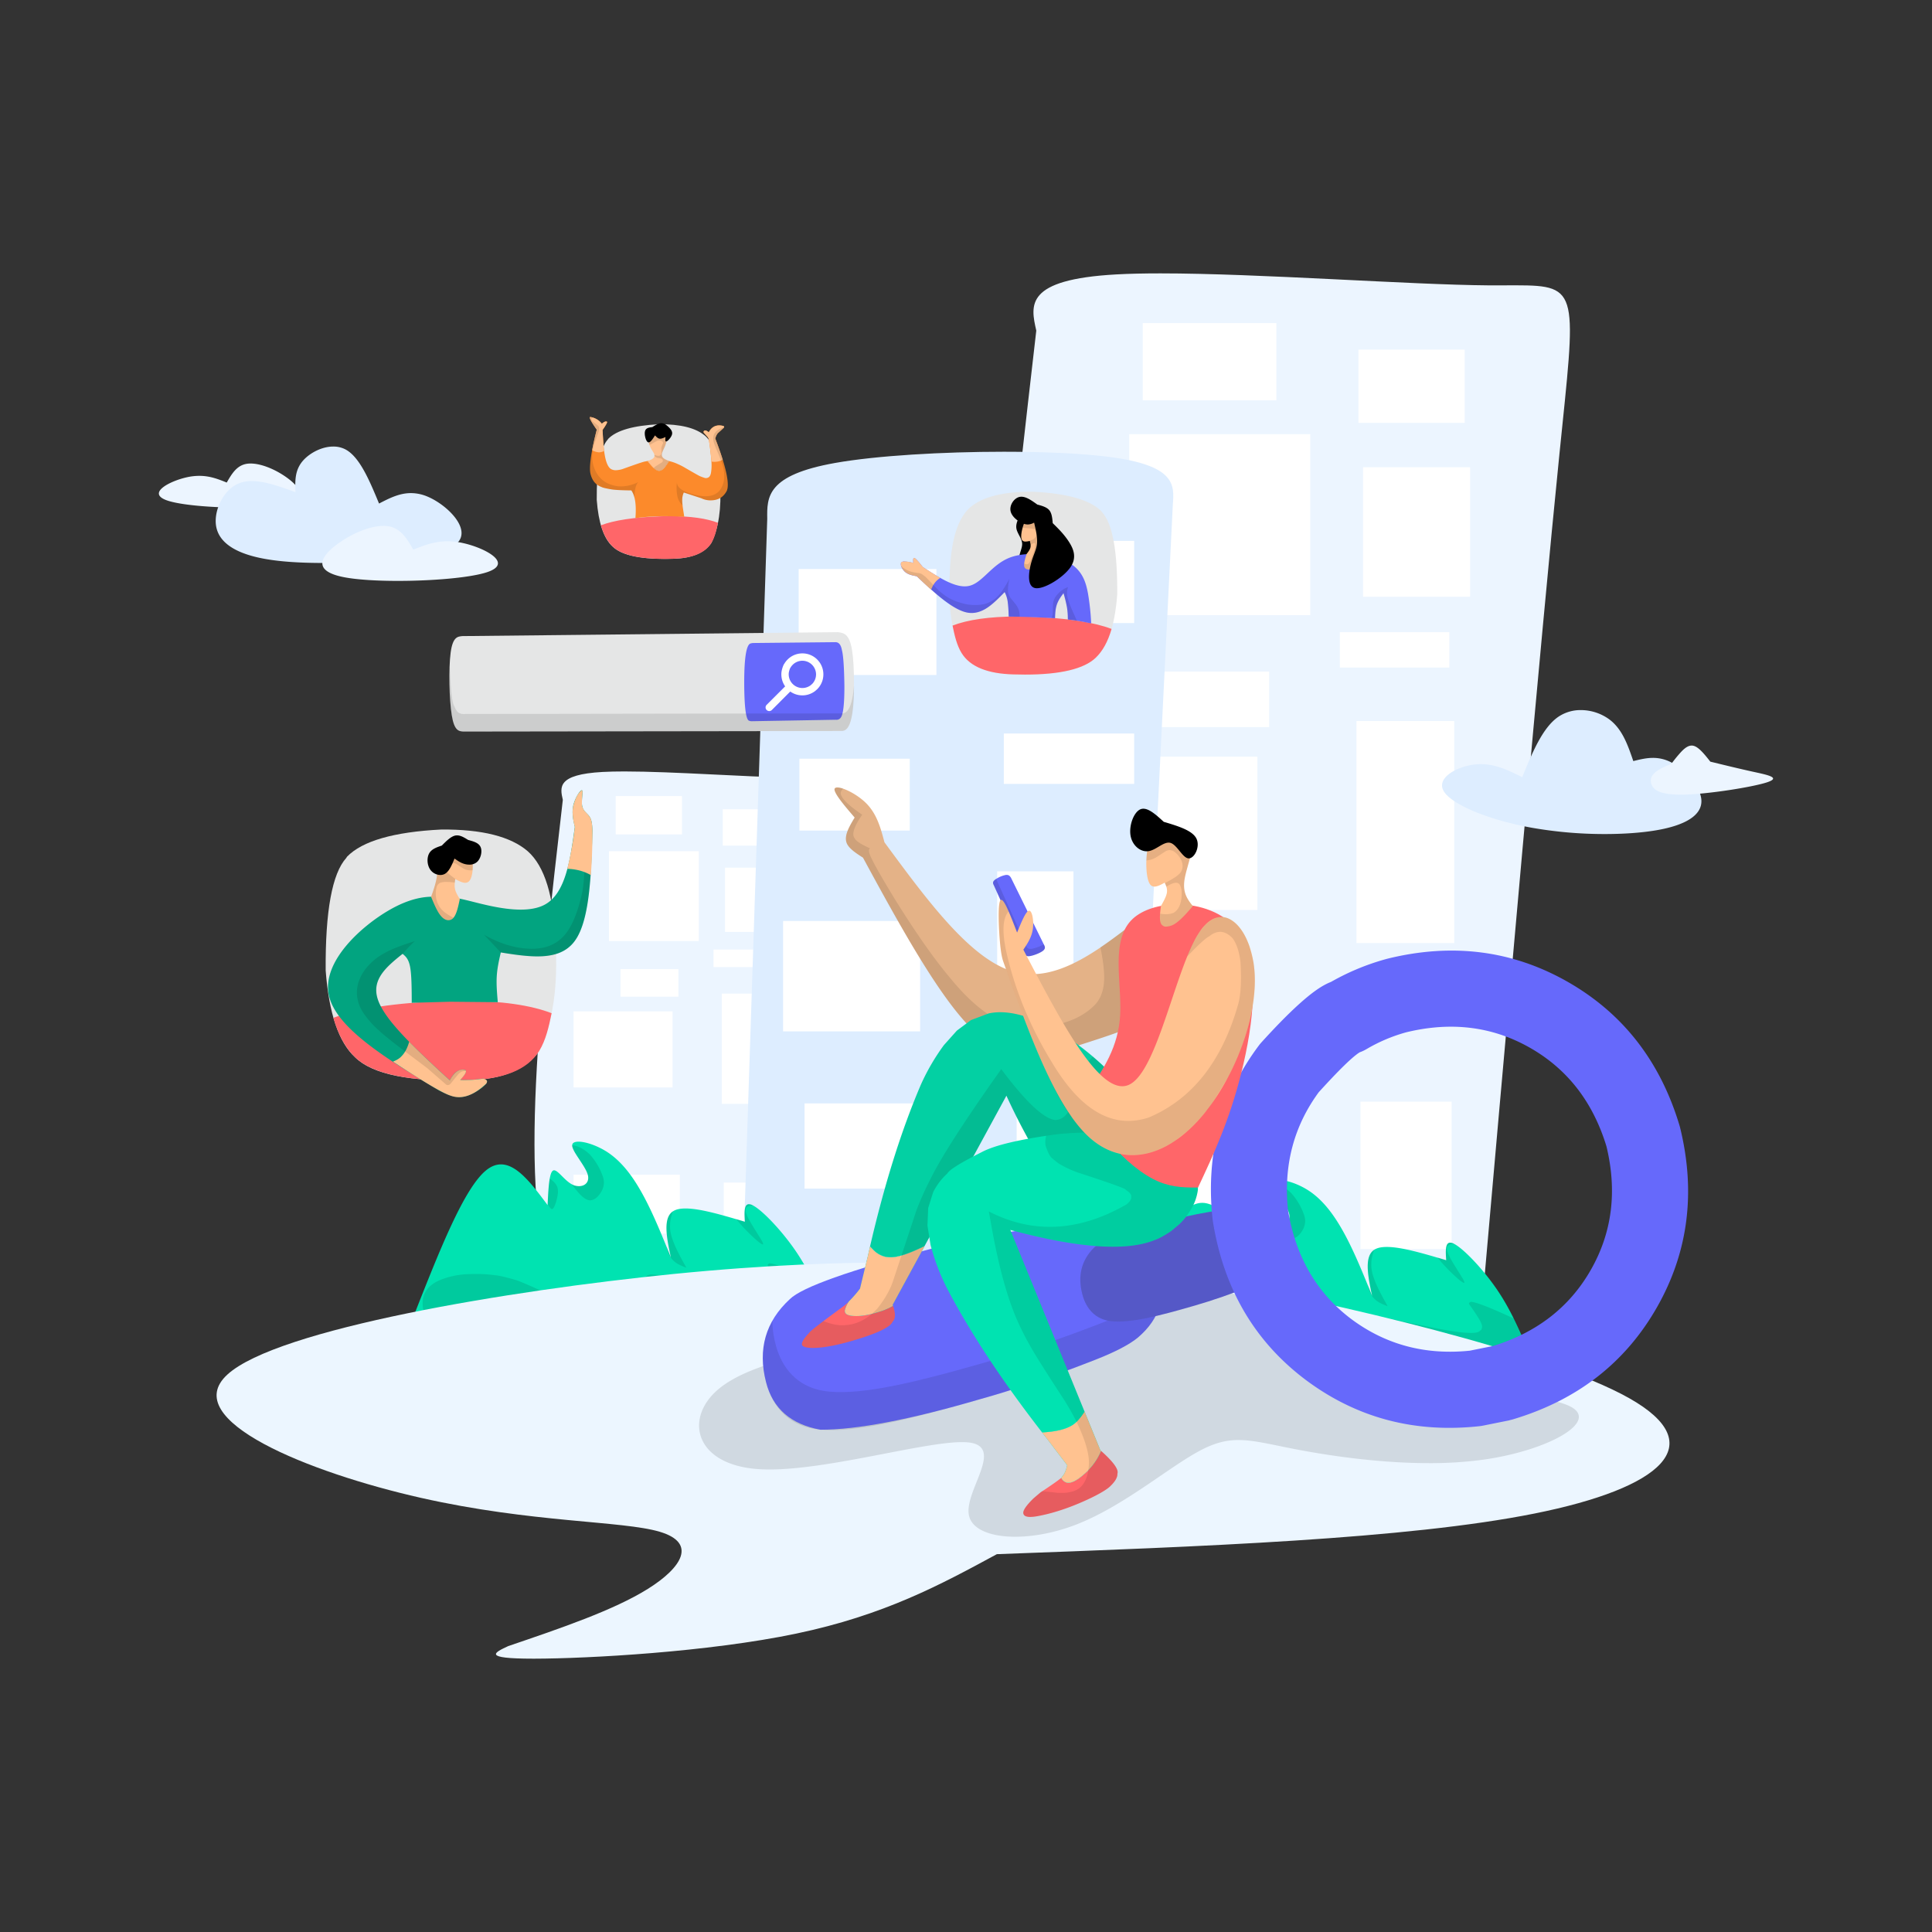
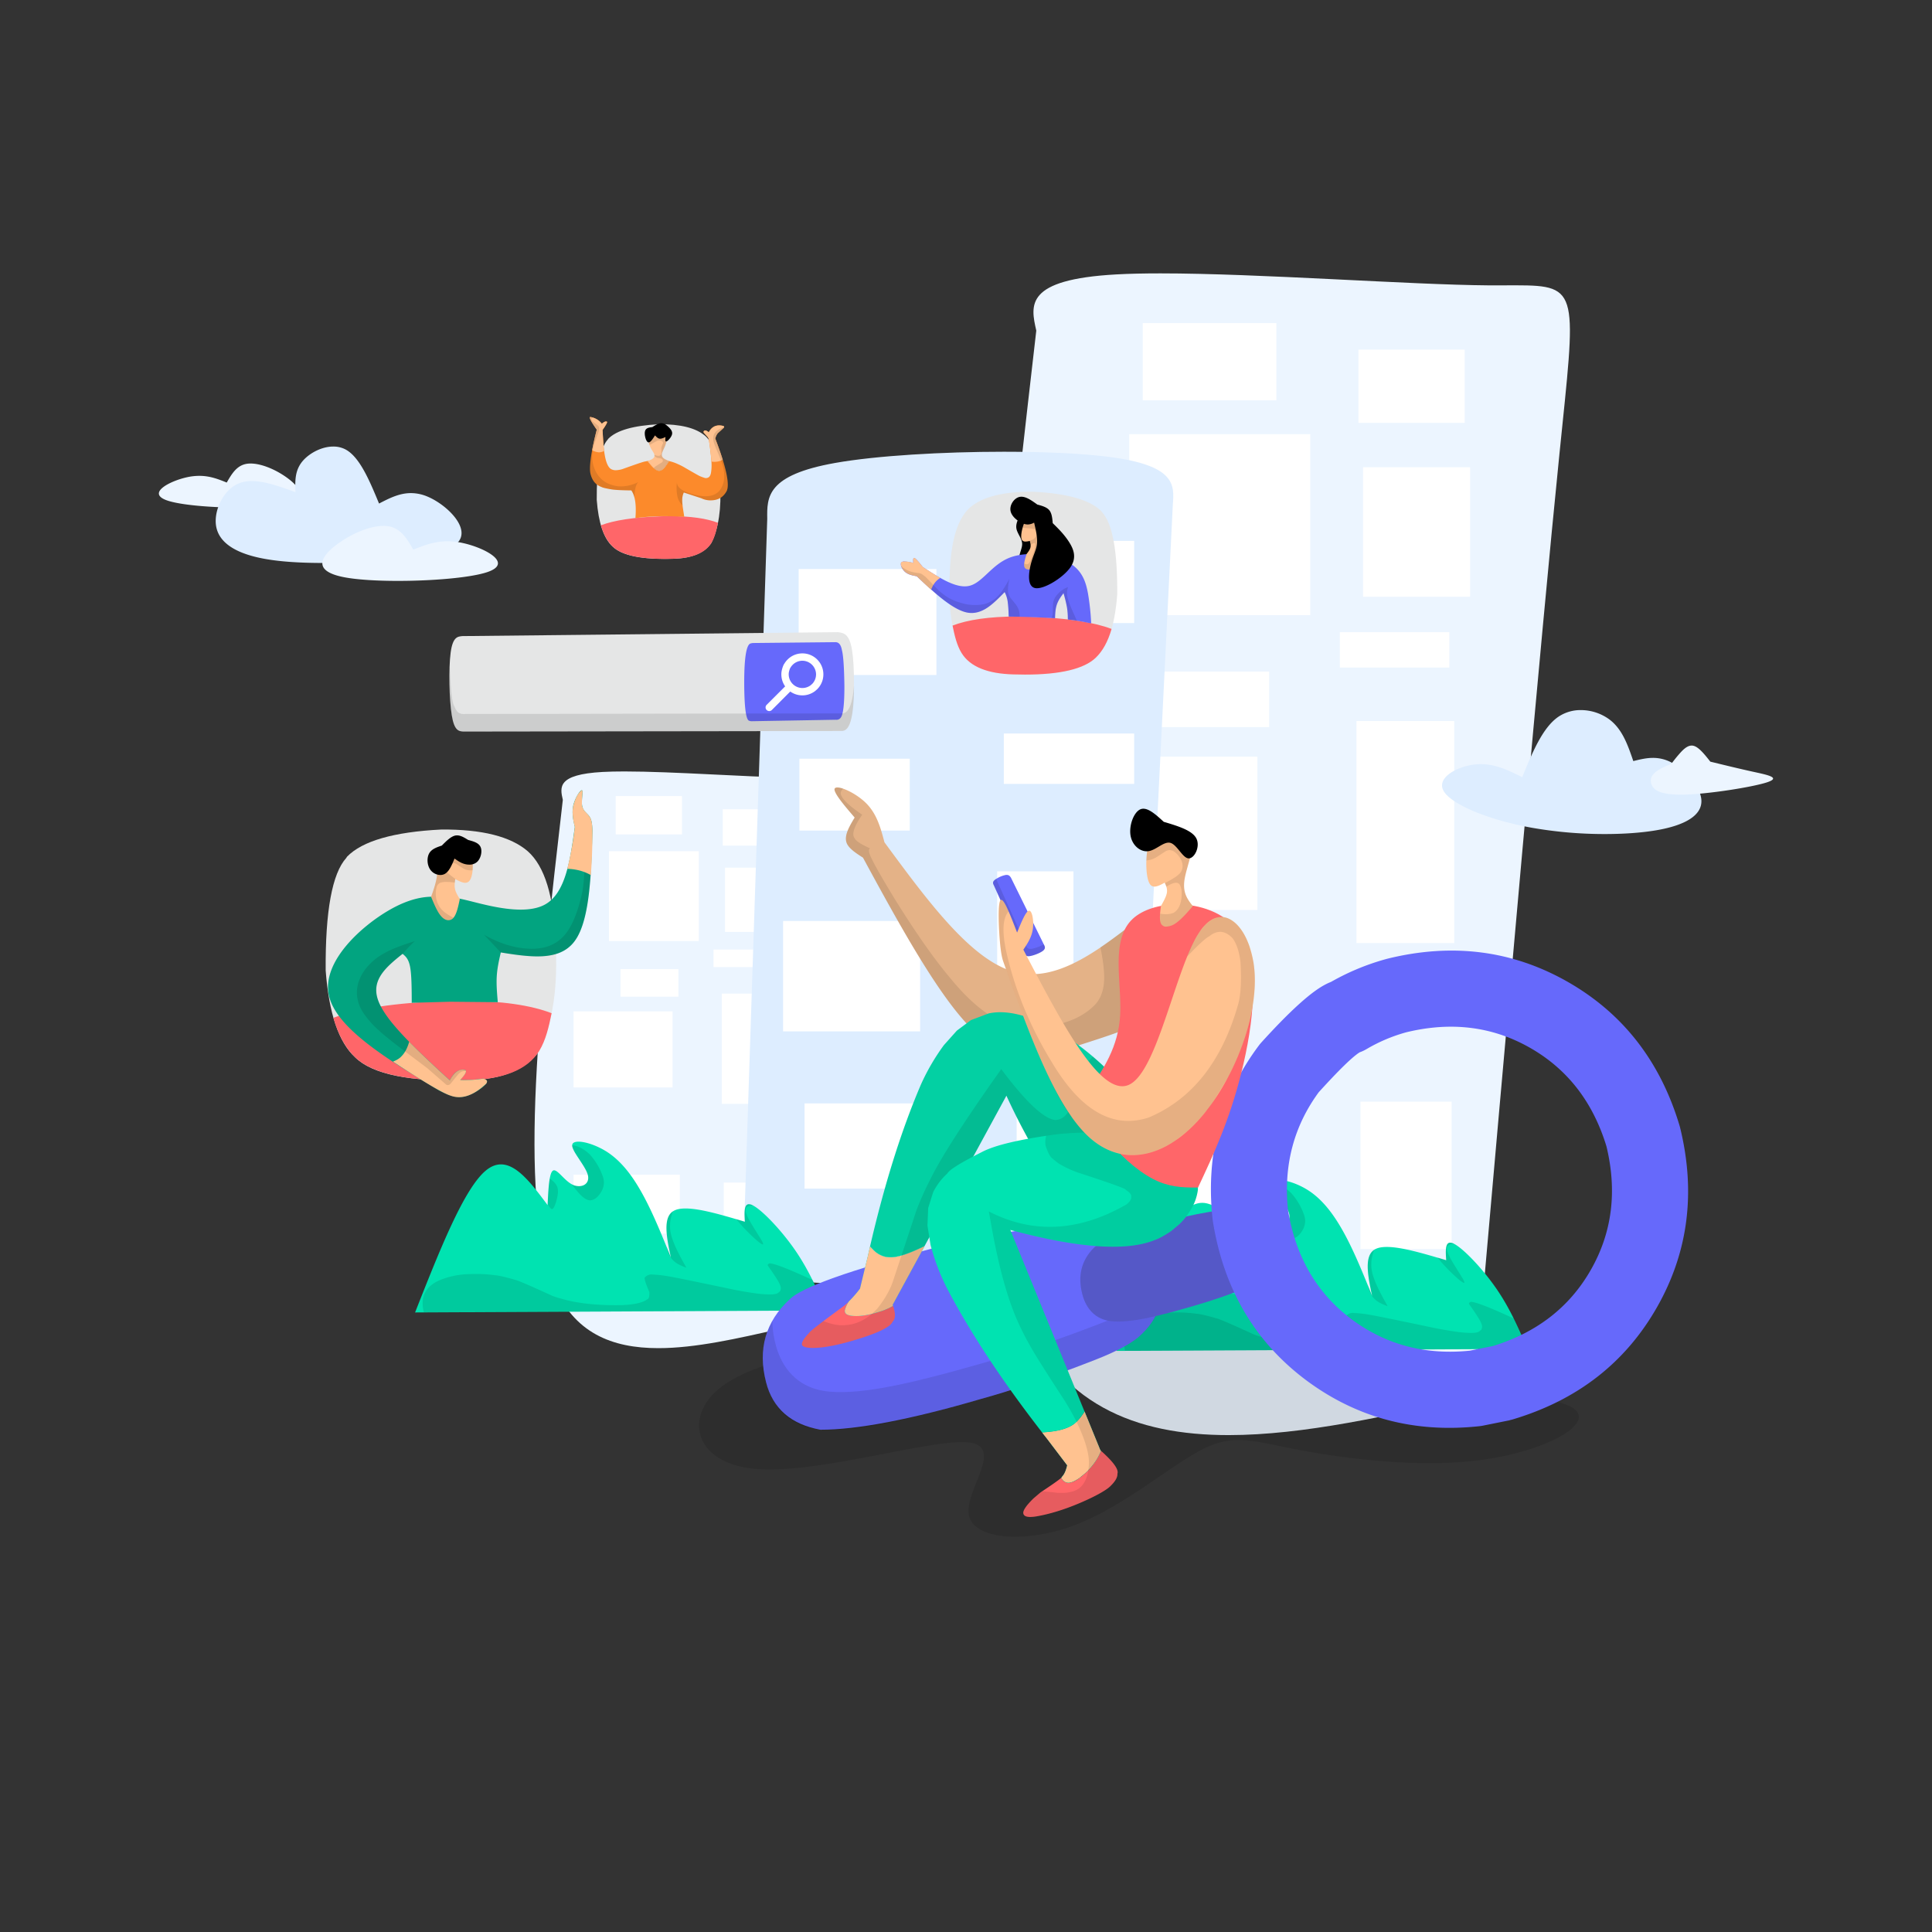
<svg xmlns="http://www.w3.org/2000/svg" data-name="Layer 1" id="Layer_1" viewBox="0 0 2000 2000">
  <rect x="0" y="0" width="2000" height="2000" fill="#333333" stroke="none" />
  <defs>
    <style>.cls-1{fill:#ecf5ff;}.cls-2{fill:#fff;}.cls-3{fill:#ddedff;}.cls-4{fill:#00e3b1;}.cls-5{fill-opacity:0.11;}.cls-6{fill:#ecf6ff;}.cls-7{fill-opacity:0.12;}.cls-8{fill:#e5e6e6;}.cls-9{fill:#ff6669;}.cls-10{fill:#6669fb;}.cls-11{fill:#ffc290;}.cls-12{fill-opacity:0.11;}.cls-13{fill:#02a480;}.cls-14{fill:#fc8a2b;}.cls-15{fill-opacity:0.1;}.cls-16{fill:#5558c7;}.cls-17{fill:#e4b287;}.cls-18{fill:#03d0a3;}</style>
  </defs>
  <title>Illustration_Find Friend</title>
  <g data-name="Find Friend" id="Find_Friend">
    <path class="cls-1" d="M1072.76,342.24c-6-26.45-12-52.9,82.76-58.17,13.41-.75,28.84-1.07,45.72-1.07,102.33,0,257.93,11.81,340.17,12.41,2.83,0,5.57,0,8.22,0,7.19,0,13.77-.05,19.76-.05,66.81,0,61.94,6.93,44.86,175.37-19.18,189.13-53.76,581.88-88.34,974.63-88.27,20.13-176.53,40.25-254,40.25-96.79,0-176.71-31.43-218.67-133.56C977.73,1168.22,1025.24,755.23,1072.76,342.24Z" />
    <path class="cls-2" d="M1169,449.47h187.36V636.83H1169Z" />
    <path class="cls-2" d="M1411.05,483.67h110.79V617.76H1411.05Z" />
    <path class="cls-2" d="M1095.11,783.32h206.53V942H1095.11Z" />
    <path class="cls-2" d="M1404.22,746.38h101.21V976.25H1404.22Z" />
    <path class="cls-2" d="M1095.11,1124h221.57v122.73H1095.11Z" />
    <path class="cls-2" d="M1408.32,1140.44h94.37V1293h-94.37Z" />
    <path class="cls-2" d="M1183,334.43H1321.3v80H1183Z" />
    <path class="cls-2" d="M1406.25,361.93h110v75.81h-110Z" />
    <path class="cls-2" d="M1193,695.22H1313.8v57.49H1193Z" />
    <path class="cls-2" d="M1387,691.08h113.32V654.45H1387Z" />
    <path class="cls-1" d="M582.63,828c-3-13.13-5.93-26.26,41.08-28.87,6.66-.37,14.32-.53,22.7-.53,50.79,0,128.05,5.86,168.87,6.16h4.07l9.83,0c33.16,0,30.74,3.45,22.26,87-9.52,93.89-26.69,288.87-43.86,483.84-43.81,10-87.63,20-126.08,20-48,0-87.73-15.6-108.55-66.3C535.46,1238,559,1033,582.63,828Z" />
    <path class="cls-2" d="M630.39,881.2h93v93h-93Z" />
    <path class="cls-2" d="M750.57,898.18h55v66.55h-55Z" />
    <path class="cls-2" d="M593.73,1046.93H696.25v78.78H593.73Z" />
    <path class="cls-2" d="M747.17,1028.59h50.25v114.1H747.17Z" />
    <path class="cls-2" d="M593.73,1216.06h110V1277h-110Z" />
    <path class="cls-2" d="M749.21,1224.21h46.85v75.7H749.21Z" />
    <path class="cls-2" d="M637.37,824.09H706v39.7H637.37Z" />
    <path class="cls-2" d="M748.19,837.74h54.57v37.63H748.19Z" />
    <path class="cls-2" d="M642.34,1003.2h59.95v28.54H642.34Z" />
    <path class="cls-2" d="M738.61,1001.14h56.26V983H738.61Z" />
    <path class="cls-3" d="M794.25,537.07l-25.69,786.38,404.79,23.41,40.76-824.51c1.59-20.34,3.19-40.67-66.95-49.51-27.71-3.5-66.6-5.2-107.89-5.2-63.24,0-132.08,4-174.9,11.63C793.59,491.89,793.92,514.48,794.25,537.07Z" />
    <path class="cls-2" d="M826.76,589.05H969.38V698.74H826.76Z" />
    <path class="cls-2" d="M1066.75,645h107.34V559.9H1066.75Z" />
    <path class="cls-2" d="M827.53,785.41H941.77v74.39H827.53Z" />
    <path class="cls-2" d="M1039.15,759.33h134.94v52.15H1039.15Z" />
    <path class="cls-2" d="M810.66,953.39H952.51v114.28H810.66Z" />
    <path class="cls-2" d="M1032.25,902h79v161.07h-79Z" />
    <path class="cls-2" d="M832.87,1142.26H950.13v88.17H832.87Z" />
    <path class="cls-2" d="M1052.45,1120.21h62.17v86.6h-62.17Z" />
    <path class="cls-3" d="M1690.79,787.87c6.68-1.65,13.36-3.31,20.37-3.31a40.17,40.17,0,0,1,18.69,4.55c14.4,7.35,30.86,25.11,31.43,39.55s-14.76,25.55-47.66,31c-14.63,2.43-32.74,3.74-52.24,3.74a435.18,435.18,0,0,1-75.58-6.51c-44.44-8-82.87-23.9-91.18-37.74s13.48-25.66,32-27.76a55.45,55.45,0,0,1,6.25-.35c15.8,0,29.36,6.74,42.91,13.49,10.57-25.69,21.15-51.38,37.45-62.53a41,41,0,0,1,23.33-6.92,50.22,50.22,0,0,1,28.89,9.26C1679.35,754.42,1685.07,771.15,1690.79,787.87Z" />
    <path class="cls-1" d="M1770.52,788.46c-6-7.63-12.1-15.26-17.62-16.47a7.25,7.25,0,0,0-1.65-.18c-4.86,0-9.24,4.57-12.56,8.33-3.7,4.18-6.09,7.35-8.49,10.52-6.18,2.63-12.36,5.26-16.43,8.63s-6,7.46-4.18,12.57c1.76,4.92,7,10.77,30,10.77l2.93,0c25.51-.51,70.88-7.68,86.33-12.65s1-7.77-13.75-11S1785.47,792.1,1770.52,788.46Z" />
    <path class="cls-1" d="M234.71,499.53c-8.63-3.47-17.25-6.93-28.36-6.93a59.45,59.45,0,0,0-13,1.49c-17.93,4-42.08,16.59-20.13,24.05,13.71,4.67,45.39,7.32,74.24,7.32,17.36,0,33.69-1,44.48-3,28.71-5.48,18.08-18.75,4.58-28.35-12.09-8.6-26.48-14.27-37.1-14.27a26.92,26.92,0,0,0-3.55.23C245.11,481.57,239.91,490.55,234.71,499.53Z" />
    <path class="cls-3" d="M305.85,509.44C290,503.72,274.11,498,260.59,498a35,35,0,0,0-13.22,2.34c-15.64,6.34-25.49,26.73-23.91,42.34s14.59,26.43,37.06,32.77c18.23,5.13,42.67,7.33,74.58,7.33q11.17,0,23.6-.35c43.76-1.21,99.33-5.5,114.47-20.12S463,522.75,442.8,514.18a44.18,44.18,0,0,0-17.41-3.72c-12.11,0-22.53,5.4-33,10.81-10-24.09-20.06-48.17-34.7-56a26.79,26.79,0,0,0-12.76-3c-11.67,0-23.69,6.46-30.53,13.78C305,486.08,305.44,497.76,305.85,509.44Z" />
    <path class="cls-1" d="M427.85,569c10.76-4.33,21.52-8.65,35.38-8.65a74.19,74.19,0,0,1,16.2,1.86c22.37,4.94,52.51,20.7,25.12,30-17.1,5.82-56.63,9.13-92.63,9.13-21.66,0-42.05-1.2-55.51-3.77-35.82-6.84-22.56-23.39-5.71-35.37,15.08-10.74,33-17.81,46.28-17.81a31.61,31.61,0,0,1,4.44.3C414.87,546.57,421.36,557.77,427.85,569Z" />
    <path class="cls-4" d="M855.32,1356.56l-425.63,2.09c25.38-64.35,50.76-128.7,73.62-147.22,5.22-4.22,10.3-6.06,15.28-6.06,16.87,0,32.59,21.09,48.3,42.17.8-16.85,1.6-33.7,5.69-35.81a2,2,0,0,1,1-.24c4.23,0,11.14,11,19.1,14.88a15.34,15.34,0,0,0,6.62,1.57c6.22,0,11.17-4.3,9.19-11.74-2.67-10-17.85-25.67-16-31.57.6-1.89,3-2.78,6.4-2.78,7.25,0,19.31,4,29.71,10.72,15.33,10,27.07,26,37.45,45.19s19.42,41.61,28.45,64c-4.48-21.28-9-42.57,3.82-48.74,2.95-1.42,6.82-2,11.39-2,15.25,0,38.35,6.88,61.45,13.76-.59-9.09-1.19-18.18,4.14-18.18a9,9,0,0,1,3.88,1.12c9.44,4.7,29,25,43.41,45.71S846.15,1335.35,855.32,1356.56Z" />
    <path class="cls-5" d="M592.32,1185.52q9.24,1.08,18.16,9.5a65.84,65.84,0,0,1,13.36,22.32,20,20,0,0,1,1.33,7.14,20.64,20.64,0,0,1-2,7.89q-5,9.41-12,10.24h-.09q-5.92,0-14.17-10.22-2.76-3.33-5.27-6.61h0a9.55,9.55,0,0,0,3.27,1.46,24.24,24.24,0,0,0,4.68.52q6.7,0,8.79-5.22a12.07,12.07,0,0,0-.79-9q.23-1.23-12.35-20.37-3.32-6.33-2.85-6.92a4.2,4.2,0,0,1,0-.78Z" />
    <path class="cls-5" d="M569.1,1220.05c1,.71,2,1.49,3,2.35q4.43,3.84,5.14,7.61a18.53,18.53,0,0,1,.21,5.78,51.8,51.8,0,0,1-1.77,8.32c-1.59,5-3,7.55-4.24,7.55a.86.86,0,0,1-.41-.1c-1-.29-2.35-2-4.11-5.27q.64-17.6,2.14-26.24Z" />
    <path class="cls-5" d="M696.69,1253.71a53.6,53.6,0,0,0-2.32,8,36.92,36.92,0,0,0-.69,5l-.09,2.59a36,36,0,0,0,.42,5.39,46,46,0,0,0,1.31,5.73l1,3q1.07,3,2.43,6.15,3.35,7.8,11.78,22.75-8.64-3.07-12.51-6.51a20.91,20.91,0,0,1-2.93-3.07l-1.29-1.87a24.43,24.43,0,0,1-2.16-4.5,41.08,41.08,0,0,1-1.55-5.65l-.1-.57h0q2.26,5.67,4.55,11.67-10.1-41.49,2.18-48Z" />
    <path class="cls-5" d="M775.28,1246.56a9.57,9.57,0,0,1,4.18,1.26,17.28,17.28,0,0,0-3.81.5,6.41,6.41,0,0,0-2.2,1l-.79.77-.54,1-.25,1.27a10.17,10.17,0,0,0,.5,3.47l.83,2.27a58.74,58.74,0,0,0,2.82,5.59q2.75,4.9,9.67,15.87,1.8,2.89,3,5a11.43,11.43,0,0,1,1.31,3.11l-.2.58-.13,0q-1.71-.21-7-4.85a187,187,0,0,1-14.39-14.24q-3.53-3.86-6.13-7.25h0q4.39,1.32,9.07,2.8-1.2-13.11,1.16-16.62A3.31,3.31,0,0,1,775.28,1246.56Z" />
    <path class="cls-5" d="M796.86,1307.84q7.75.32,44.43,17.31,7.44,14.7,14,31.41l-416.53,2q-6-24.11,17.34-33.7a85.77,85.77,0,0,1,28.54-5.87c2.73-.12,5.41-.18,8-.18a138.55,138.55,0,0,1,20,1.35q4.95.19,20.93,4.81,3.51.59,37.89,16.33,4,1.8,16.79,5,20.91,4.83,48.8,4.83,3.06,0,6.19-.06,19.73-.73,26.81-6,2.46-.75,2.16-7.51-6.19-14.36-4.5-15.27a9.28,9.28,0,0,1,6.54-3,8.72,8.72,0,0,1,1.43.12,123.63,123.63,0,0,1,17.74,2.11q7.31,1.13,66.11,13.51,11.28,2.2,20.84,3.58a121.17,121.17,0,0,0,16.28,1.42c4.06,0,6.9-.45,8.51-1.37l2.38-2a6.68,6.68,0,0,0,.2-5.79q-1.2-4.26-12.37-19.94C794.22,1309.55,794.69,1308.48,796.86,1307.84Z" />
    <path class="cls-4" d="M1581.26,1396.38l-425.63,2.09c25.38-64.35,50.76-128.7,73.63-147.22,5.21-4.22,10.3-6.06,15.28-6.06,16.87,0,32.58,21.09,48.3,42.17.79-16.85,1.59-33.7,5.68-35.81a2.08,2.08,0,0,1,1-.24c4.23,0,11.14,11,19.1,14.88a15.33,15.33,0,0,0,6.61,1.57c6.22,0,11.17-4.3,9.19-11.74-2.66-10-17.84-25.67-16-31.57.6-1.89,3-2.78,6.39-2.78,7.26,0,19.32,4,29.72,10.72,15.32,9.95,27.06,26,37.45,45.19s19.41,41.61,28.44,64c-4.47-21.28-9-42.56,3.83-48.74,3-1.42,6.82-2,11.39-2,15.25,0,38.35,6.88,61.45,13.76-.6-9.09-1.19-18.18,4.14-18.18a9,9,0,0,1,3.88,1.12c9.44,4.7,29,25,43.41,45.71S1572.1,1375.17,1581.26,1396.38Z" />
    <path class="cls-5" d="M1318.27,1225.34q9.23,1.08,18.16,9.5a66,66,0,0,1,13.35,22.32,20,20,0,0,1,1.34,7.14,20.62,20.62,0,0,1-2,7.89q-5,9.4-12,10.24h-.1q-5.93,0-14.16-10.23-2.76-3.32-5.28-6.6h0a9.55,9.55,0,0,0,3.27,1.46,24.22,24.22,0,0,0,4.67.52q6.72,0,8.79-5.22a12,12,0,0,0-.79-9q.23-1.23-12.34-20.37-3.32-6.33-2.85-6.92a5.32,5.32,0,0,1-.06-.78Z" />
    <path class="cls-5" d="M1295.05,1259.87c1,.71,2,1.49,3,2.35q4.43,3.84,5.13,7.61a17.94,17.94,0,0,1,.21,5.78,52.09,52.09,0,0,1-1.76,8.32c-1.6,5-3,7.55-4.25,7.55a.88.88,0,0,1-.41-.1c-1-.29-2.35-2-4.11-5.27q.66-17.59,2.15-26.24Z" />
    <path class="cls-5" d="M1422.64,1293.54a53.35,53.35,0,0,0-2.33,8,40.44,40.44,0,0,0-.69,5l-.09,2.59a34.81,34.81,0,0,0,.43,5.39,44.25,44.25,0,0,0,1.31,5.73l1,3q1.05,3,2.43,6.15,3.35,7.8,11.77,22.75-8.62-3.08-12.5-6.51a20.41,20.41,0,0,1-2.93-3.07l-1.29-1.87a24.43,24.43,0,0,1-2.16-4.5,38.43,38.43,0,0,1-1.55-5.65l-.1-.57h0q2.26,5.67,4.55,11.67-10.08-41.49,2.18-48Z" />
    <path class="cls-5" d="M1501.22,1286.38a9.53,9.53,0,0,1,4.18,1.26,17.52,17.52,0,0,0-3.81.5,6.44,6.44,0,0,0-2.19,1l-.79.77-.54,1-.25,1.27a9.7,9.7,0,0,0,.5,3.47l.83,2.27a58.45,58.45,0,0,0,2.81,5.59q2.76,4.9,9.68,15.86c1.2,1.94,2.18,3.62,3,5a11.31,11.31,0,0,1,1.3,3.11l-.19.58-.13,0c-1.15-.14-3.48-1.76-7-4.85a185.71,185.71,0,0,1-14.4-14.24q-3.51-3.86-6.13-7.25h0q4.4,1.32,9.07,2.8-1.21-13.11,1.16-16.62A3.3,3.3,0,0,1,1501.22,1286.38Z" />
    <path class="cls-5" d="M1522.8,1347.66q7.77.31,44.43,17.31,7.44,14.7,14,31.41l-416.53,2q-6-24.11,17.34-33.7a85.77,85.77,0,0,1,28.54-5.87q4.11-.18,8-.18a138.69,138.69,0,0,1,20,1.35q4.95.2,20.93,4.81,3.51.59,37.89,16.33,4,1.8,16.79,5,20.9,4.83,48.8,4.83c2,0,4.1,0,6.19-.06q19.73-.73,26.8-6,2.46-.75,2.16-7.51-6.18-14.36-4.49-15.28a9.31,9.31,0,0,1,6.53-3,8.75,8.75,0,0,1,1.44.12,123.63,123.63,0,0,1,17.74,2.11q7.3,1.13,66.11,13.51,11.28,2.21,20.84,3.58a121.18,121.18,0,0,0,16.27,1.42q6.11,0,8.52-1.37l2.37-2a6.71,6.71,0,0,0,.21-5.79q-1.2-4.26-12.38-20C1520.16,1349.37,1520.64,1348.29,1522.8,1347.66Z" />
-     <path class="cls-6" d="M526.08,1704.05c-13.94,6.48-27.89,13,25.93,13h1.18c55.2-.1,179.65-6.81,271-25.94s149.55-50.69,207.76-82.24c212.34-7.83,424.67-15.65,556.52-42.06s183.2-71.4,98-119.45-307.13-99.16-432.76-121.94c-85.47-15.49-126.4-17.88-164.37-17.88-16.86,0-33.13.47-52.46.47h-3.42c-27.19-.08-60.6-1.16-102.66-1.16-58.83,0-134.59,2.11-233.92,12-170.34,17-410,56.91-461.49,104.08s85.15,101.61,200.22,127.62,208.54,23.58,247.35,35.13,23,37.06-12.29,59.12S580.72,1685.44,526.08,1704.05Z" />
    <path class="cls-7" d="M978.75,1354.54l-45.94,28.77c-78.49,13.11-157,26.21-190.62,56.08s-22.43,76.49,41.86,81.37c4,.3,8.23.44,12.61.44,62,0,158.58-28.31,199.19-28.31a61.19,61.19,0,0,1,7.24.38c37.37,4.49-5.26,50.33-.05,75.4,3,14.61,22.34,22.16,47.93,22.16,18.3,0,39.82-3.86,60.91-11.75,50.59-18.95,98.73-61.13,132-78.26,14.28-7.36,25.82-10.1,38.17-10.1,16.4,0,34.25,4.82,61.9,10.06,34.86,6.6,85.31,13.86,135.4,13.86a405.12,405.12,0,0,0,57.59-3.79c65.9-9.57,119.11-39.14,88.71-54.82s-144.39-17.45-208-39.28-76.77-63.74-141.52-77.45c-18.35-3.89-40.84-5.51-66.29-5.51C1145.46,1333.79,1062.11,1344.17,978.75,1354.54Z" />
    <path class="cls-8" d="M1140.45,529.52l.54.89q16.07,17.7,15.56,85-3.63,48.4-22.23,65.5-19.68,19.3-85.38,17.26-38.91-1-53.51-22.16Q980,644.1,983.22,593.29q1.77-50.89,20.86-67.87,19.39-16.75,65.23-16.41Q1123.16,511.71,1140.45,529.52Z" />
    <path class="cls-9" d="M1053,638.22h0q6.39,0,13.2.22c38.23,1.23,66.38,5.73,84.5,12.63-3.84,13.35-9.44,23.14-16.4,29.8-12,11.49-36.28,17.46-73.24,17.46-3.91,0-8-.08-12.14-.2-25.94-.71-44.56-7.57-53.51-22.16-4.91-8-7.2-17.92-9.33-28.38,15.59-6,37.94-9.37,66.92-9.37Z" />
    <path d="M1056,533.29c-2.37,4.71-4.74,9.41-3.74,14.23s5.38,9.74,5.84,14.75-3,10.11-3.16,16.17,2.92,13.09,6,20.12c5.11-5.54,10.22-11.07,13.48-23.25s4.68-31,1.3-39.09a8.13,8.13,0,0,0-8.23-5.48C1064,530.74,1060,532,1056,533.29Z" />
    <path class="cls-10" d="M1044.18,638.31a139.87,139.87,0,0,0-1.1-16,32.29,32.29,0,0,0-3.08-9.35c-10.52,10.81-21,21.62-34.14,21.62a24.36,24.36,0,0,1-4.35-.4c-15.16-2.74-33.83-20.2-52.5-37.66-4.43-.81-8.87-1.61-12.15-4.51s-5.39-7.88-3.78-9.78a4.15,4.15,0,0,1,3.23-1,47.85,47.85,0,0,1,9.07,1.49c-.13-2.57-.26-5.13.91-5.13a1.09,1.09,0,0,1,.46.11c1.65.71,5.1,5,8.55,9.29,15.37,10,30.75,20,43.34,20a20.78,20.78,0,0,0,5.08-.6c13.41-3.38,22.71-21.52,40.91-28.88,7-2.82,15.23-4,23.64-4,13.58,0,27.54,3.23,37,8.28,15.33,8.18,18.87,21.12,21,32.5a252.54,252.54,0,0,1,3.32,31.06c-4-.83-8-1.66-12-2.33s-8.09-1.17-12.17-1.68a79.61,79.61,0,0,0-.87-12.38,151.54,151.54,0,0,0-3.6-14.88c-2.72,3.74-5.44,7.48-6.9,11.81s-1.67,9.23-1.87,14.13c-7.86-.44-15.71-.88-23.71-1.15S1052.32,638.39,1044.18,638.31Z" />
    <path class="cls-11" d="M946.3,577.5c-.29,0-.56.27-.79.8-.22.34-.26,1.8-.13,4.37a38.59,38.59,0,0,0-8.94-1.49q-4.46,0-3.91,2.92.5,4.65,5.18,8.54,3.93,2.8,11.3,3.83,7.88,7.75,14.89,13.94a32.67,32.67,0,0,1,2.51-5.2,21.39,21.39,0,0,1,7-7q-5.65-3.15-18.09-11.27-7-8.93-8.68-9.34A.66.66,0,0,0,946.3,577.5Z" />
    <path class="cls-12" d="M932.93,586a14.1,14.1,0,0,0,4.78,6.6q3.93,2.8,11.3,3.83,30.81,30.36,48.64,36.68a25.19,25.19,0,0,0,11.44,1.16l3.12-.63a30.43,30.43,0,0,0,6-2.36q6-2.16,21.8-18.41,3.75,5.42,4.08,22.45l.1,2.95q5.68,0,11.3.1a29.73,29.73,0,0,0-.14-3.5,17.46,17.46,0,0,0-2.29-6.82q-.33-1.11-6.78-8.81a13.85,13.85,0,0,1-2-3.73q-1.85-3.78.32-14.85l.28-1.4h0Q1035,618,1027.09,621.73q-6.58,4.59-17.34,4.59a63.29,63.29,0,0,1-8.68-.65q-14.84-3.18-23.19-9.49a62.07,62.07,0,0,1-6.53-5.36l-13.3-13.72-3.59-2.7a11.64,11.64,0,0,0-3.16-1.16,38.7,38.7,0,0,1-9.51-1.88,27.28,27.28,0,0,1-8.44-4.87q-.21-.22-.39-.45Z" />
    <path class="cls-12" d="M1105.59,607.85a19.84,19.84,0,0,0-6.45,3.35c-2.88,2.16-6.85,5.87-8.35,10.58s-.51,10.43-1.1,14.21a9.59,9.59,0,0,1-1.33,3.66l3.8.23q-.66-15.28,8.77-25.94,5,16.13,4.47,27.26,4.62.51,9.18,1.2c-1.36-3.67-3.06-7.16-4.7-10.86-2.2-5-4.29-10.35-5-14.36a19.56,19.56,0,0,1,.72-9.33Z" />
    <path class="cls-11" d="M1062.73,573.51c-1.91,6.12-3.83,12.24-1.47,14.71a5.62,5.62,0,0,0,4.1,1.34,17.13,17.13,0,0,0,9.07-2.95c4.19-2.89,5.94-7.48,7.69-12.07-2.55-5.49-5.1-11-4.29-17.45s5-13.93,3.36-19.8a10.33,10.33,0,0,0-9.46-7.53,8.18,8.18,0,0,0-5.17,1.87c-5.65,4.49-9.58,17.76-9.38,24,.13,4,2,5,4.42,5a22.66,22.66,0,0,0,4.46-.65c.59,2.31,1.18,4.61.62,6.87S1064.43,571.29,1062.73,573.51Z" />
    <path class="cls-12" d="M1071.73,529.76a8.18,8.18,0,0,0-5.17,1.87c-3.51,2.79-6.36,9-8,14.73q10.1.82,11.41,1.28c2.22.73,3.35,1.5,3.41,2.31.77,1.8.12,4.08-2,6.85a7.84,7.84,0,0,1-2.48,1.85,26.82,26.82,0,0,1-4,1.43l-.3.16h0c-.41.24-.61.41-.61.52q-.82,1.34.84,4.79l.58-.42c.52-.38,1-.72,1.45-1v0h0c1.83-1.27,3-1.9,3.53-1.9l.34,0q1,0,1,1.35a30.89,30.89,0,0,1-2,8.72q-3.06,8.85-4.23,10.1a2.91,2.91,0,0,1-2.58,1.76,5.21,5.21,0,0,1-2.64-.92h0c-.28,2.17-.06,3.95,1,5a5.62,5.62,0,0,0,4.1,1.33,17.12,17.12,0,0,0,9.07-2.94c4.19-2.89,5.94-7.48,7.69-12.07-2.55-5.49-5.1-11-4.29-17.45s5-13.92,3.36-19.8A10.33,10.33,0,0,0,1071.73,529.76Z" />
    <path d="M1070.52,541a14,14,0,0,1-6.52,1.95,13,13,0,0,1-4.47-.86c-5.06-1.86-12.24-7-13.42-13.16s3.64-13.24,9.25-14.51a9.28,9.28,0,0,1,2-.21c5.12,0,10.79,4,16.46,8.1,4.86,1.32,9.73,2.64,12.39,5.85s3.12,8.3,3.57,13.4c5.83,5.73,11.66,11.46,16.57,19s8.91,16.75,1.36,27.22c-7.22,10-25,21.16-34.32,21.16a11.4,11.4,0,0,1-1.2-.07c-8.88-1.07-7.56-14.88-5.21-24.35s5.7-14.6,6.46-21.12S1072.35,548.9,1070.52,541Z" />
    <path class="cls-8" d="M359.24,886.86l-.74,1.22q-22,24.3-21.36,116.59,5,66.44,30.52,89.9,27,26.49,117.17,23.69,53.4-1.42,73.43-30.41Q579.42,1044.1,575,974.38q-2.43-69.86-28.63-93.15-26.62-23-89.52-22.51Q383,862.43,359.24,886.86Z" />
    <path class="cls-9" d="M479.23,1036h0q-8.78,0-18.12.29c-52.47,1.69-91.1,7.86-116,17.34,5.27,18.32,13,31.75,22.51,40.9,16.47,15.77,49.79,24,100.51,24,5.36,0,10.91-.11,16.66-.27,35.6-1,61.15-10.39,73.43-30.41,6.75-11,9.89-24.6,12.8-39C549.68,1040.62,519,1036,479.23,1036h0Z" />
    <path class="cls-13" d="M466,1037l-39.77,1.09c-.05-14.32-.1-28.63-1.68-37.08s-4.69-11-7.8-13.61c-16.63,13.41-33.26,26.83-25.12,48.66s41.06,52.06,74,82.3c2.1-3.66,4.2-7.31,7.65-9.32a13.1,13.1,0,0,1,6.17-1.73c1.42,0,2.52.36,2.85,1.12.75,1.76-2.57,5.61-5.89,9.47,1.93.07,3.87.15,5.95.15,1.42,0,2.91,0,4.52-.13,4-.23,8.64-.81,13.31-1.39,3,1,6,2.07,2.42,6.14s-13.85,11.19-23,12.71a24.66,24.66,0,0,1-4,.33c-7.56,0-14.46-3.47-21.36-6.94-53.62-32.43-107.23-64.87-113.94-99.2S373.79,959,402.7,942.26c20.53-11.91,35.36-14,45.35-14,4.07,0,7.34.35,9.87.52,8.71.57,8.54-1,27.53,3.7,12.8,3.16,34.29,9.16,53.52,9.16,9.3,0,18.08-1.4,25.08-5.22,21.46-11.7,26.24-46,31-80.38-1.69-7.42-3.37-14.83-1.49-22.63,1.81-7.49,6.9-15.34,8.67-15.34a.46.46,0,0,1,.2,0c1.54.7-.83,10.29.21,16.08s5.5,7.77,7.85,11.49,2.58,9.18,2.82,14.64c-1.41,46.63-2.82,93.26-18.63,114.21-9,12-22.73,15.54-38.46,15.54-11.83,0-24.81-2-37.78-4.07-1.84,8-3.67,16-4.19,24.57s.27,17.77,1.06,26.95Z" />
    <path class="cls-11" d="M602.35,818.05l-.11,0q-5.82,4.13-9.07,17.28-1.33,8.7,1.89,20.69a326.34,326.34,0,0,1-7.83,43.38A56.79,56.79,0,0,1,599.37,901a48.82,48.82,0,0,1,12.27,4.9q1.58-20.24,1.68-45.57-.33-9.63-1.82-12.64c.12-.94-2.18-3.86-6.87-8.76L603,835.57q-1.2-1.32,0-15.46C602.93,818.74,602.72,818.05,602.35,818.05Z" />
    <path class="cls-11" d="M423.56,1078.52q-2.78,9.75-7.88,14.86-2.82,3.25-8.87,5.59,48.18,31.82,59.61,35.22a25.08,25.08,0,0,0,8.77,1.59q13.31,0,28.15-14,2.61-3.91-3.19-5.19a135.72,135.72,0,0,1-18.74,1.56c-1.81,0-3.49-.07-5-.19q9.64-10.31,3.72-10.56a9,9,0,0,0-1.27-.08q-7.35,0-13.23,11.1-26.68-24.27-42-39.88Z" />
    <path class="cls-5" d="M604.9,902.73q0,.16,0,.3Q604.18,918.15,602,927q-7.35,31.47-20,43.61-11.87,11.56-31.26,11.56c-1,0-1.95,0-2.94-.07q-22.53-.8-46.89-14.52h0q9.75,10,17.51,18.53l0-.07q23.47,4.08,38.34,4.09a62.81,62.81,0,0,0,14.4-1.39q18.21-3.44,27.16-19.93,9.95-19.86,13.29-62.88a56.1,56.1,0,0,0-6.72-3.17Z" />
    <path class="cls-5" d="M429.34,974.28l-4.12,1.34q-18.68,6-27.78,11.36a61.58,61.58,0,0,0-19.38,16.57,48.27,48.27,0,0,0-4.61,7.49l-1.73,4.06a37,37,0,0,0-2.05,8.64,34.49,34.49,0,0,0,.23,9.22l1.11,4.78a42.55,42.55,0,0,0,4.48,9.81,97.28,97.28,0,0,0,17.71,20q2.52,2.61,17.55,14.43l31.77,23.94,19.24,16.77a3.47,3.47,0,0,0,1.87.6,3.8,3.8,0,0,0,2.6-1.22l8.33-10.24q2.81-2.55,4.61-2.83a16.78,16.78,0,0,1,3.11-.34c-.16-.78-.89-1.19-2.19-1.25a9,9,0,0,0-1.27-.08q-7.35,0-13.23,11.1-26.68-24.27-42-39.88-6.29-6.4-10.67-11.37-32.4-34.83-20.36-54.56,4.86-10.27,24.19-25.15l.1.07a120.36,120.36,0,0,1,12.52-13.23Z" />
    <path class="cls-5" d="M426.22,1037.51v.62l.87,0-.85-.59Z" />
    <path class="cls-11" d="M446.26,928.37c3.4,8.19,6.8,16.38,10.94,20.68,2.25,2.34,4.71,3.53,7,3.53a6.85,6.85,0,0,0,5.23-2.52c3.26-3.71,4.91-11.55,6.56-19.39-2.07-3.36-4.14-6.72-4.92-10.17s-.3-7,.2-10.48c3.62,1.92,7.24,3.85,10.29,3.85,2.26,0,4.21-1.07,5.6-4,3.27-6.86,3.47-23.94-3.09-30.35-2.42-2.36-5.75-3.27-9.66-3.27-6.72,0-15.16,2.7-23.6,5.4,1.2,7.9,2.41,15.81,1.65,23.6S449,920.7,446.26,928.37Z" />
    <path class="cls-5" d="M474.56,876.26q-8,0-23.73,5.39,2.61,15.83,1.65,23.6-.57,7.79-6.22,23.12l.85,2q6.74,16.51,11.23,19.72a9.56,9.56,0,0,0,5.82,2.45h0a7.36,7.36,0,0,0,5.23-2.5,69.74,69.74,0,0,1-6.77-4,26.36,26.36,0,0,1-8-7.93q-5.42-9.33-2.46-20.5a6.81,6.81,0,0,1,2.24-2.94c.57-.67,2.23-1.22,5-1.64.72-.06,1.5-.09,2.35-.09a73.21,73.21,0,0,1,9.08.69c.1-1.13.26-2.36.47-3.68l1.39.75c-1.38-.88-2.6-1.75-3.68-2.59a65.55,65.55,0,0,1-5.74-4.71c-.93-.77-1.26-1.43-1-2l4.66-6.18a4.82,4.82,0,0,1,2.84-1.65l.24,0a.4.4,0,0,1,.17,0,6.92,6.92,0,0,1,2.3.79q8.24,5.74,10.2,6a14,14,0,0,0,4.15.63,14.2,14.2,0,0,0,2.42-.2,3.93,3.93,0,0,0,.06-.48l.11-2.9a41.63,41.63,0,0,0-.36-5.9l-.51-2.87a23.94,23.94,0,0,0-1.71-5.19q-3.65-7.24-11.13-7.25h-1.13Z" />
    <path d="M470.53,888.75c3.29,2.35,6.58,4.7,10.88,5.77a18.75,18.75,0,0,0,4.41.55,11.51,11.51,0,0,0,8.61-3.35c3.42-3.64,5-10.69,3-15s-7.37-5.73-12.79-7.2c-3.82-2.37-7.65-4.74-11.53-4.74a8.76,8.76,0,0,0-1.9.2c-4.55,1-9.19,5.66-13.83,10.35-5.36,1.81-10.71,3.61-13.19,8.25s-2.09,12.12,1.37,16.86a13.05,13.05,0,0,0,10.24,5.34,9.61,9.61,0,0,0,4.42-1C464.91,902.38,467.72,895.56,470.53,888.75Z" />
    <path class="cls-8" d="M629.6,454.3l-.4.65q-11.82,13-11.46,62.55,2.67,35.64,16.37,48.22Q648.6,579.94,697,578.43q28.65-.76,39.39-16.31,11.35-23.48,9-60.87-1.3-37.47-15.36-50-14.28-12.34-48-12.08Q642.34,441.19,629.6,454.3Z" />
    <path class="cls-9" d="M694,534.32h0c-3.14,0-6.38,0-9.72.15-28.15.91-48.87,4.22-62.21,9.3,2.83,9.83,7,17,12.07,21.94,8.84,8.47,26.71,12.85,53.92,12.86,2.88,0,5.86-.06,8.94-.15,19.1-.52,32.81-5.57,39.39-16.31,3.62-5.9,5.31-13.2,6.87-20.9-11.47-4.44-27.93-6.9-49.26-6.9h0Z" />
    <path class="cls-14" d="M611.17,431.64h0q-2.59.17,6.61,13.17c-6.3,24.41-8.06,39.57-6.45,45.82,1.71,6.68,5.09,11.27,11.36,13.49.8.59,4.23,1.45,10.31,2.48,3.7.62,10.55.94,20.55,1.06q5.91,8.34,4.23,28.7a211.92,211.92,0,0,1,30.63-2q9.51,0,19.92.65l-.47-3.16c-2-12.08-2.37-16.77,0-22l18.28,6a20.66,20.66,0,0,0,7.74,2.07c.58.05,1.15.05,1.7.05,7.77,0,13-3.2,16.45-9.26,3.67-6.5,0-24.6-11.56-54.65a13.61,13.61,0,0,1,2.48-5.5l6.28-5.72c.6-.93.45-1.59-.51-1.86a15.57,15.57,0,0,0-4.25-.57q-7.07,0-10.74,7.16c-1.53-1.29-2.77-1.93-3.72-1.93a1.81,1.81,0,0,0-1.61,1,1.53,1.53,0,0,0,.17,1.34l4,4.46a6.61,6.61,0,0,1,1.29,3.08c1.65,10.65,2.3,17.88,2.54,21.62a47.83,47.83,0,0,1-.47,12.75c-.69,3.23-2.29,4.88-4.87,5a.54.54,0,0,1-.33.07c-.79,0-2.74-.66-5.89-1.9-1.18-.47-6.87-3.7-17.11-9.64-2.08-1.2-4.25-2.2-6.39-3.17a44.45,44.45,0,0,0-8.65-2.93c-2.49,3.9-4.42,6.56-5.88,7.9S684.5,487,684.19,487a4.38,4.38,0,0,1-1.82.41,4.77,4.77,0,0,1-1.91-.39,8.42,8.42,0,0,1-2.93-1.86,44.07,44.07,0,0,1-6.07-6.56l-1-1.26.7-.28h0c-1,.19-2.08.46-3.17.63-2.42.37-9.93,3-22.69,7.56a21.88,21.88,0,0,1-4.94,1.25,23.22,23.22,0,0,1-2.94.28,10.07,10.07,0,0,1-4.48-1c-4.19-2.05-6.92-10.08-8.1-24.29q-.64-7.9-1.06-16.42,5.24-7.47,4.62-8.42a1.78,1.78,0,0,0-1.09-.35q-1.62,0-4.27,2.36a18.89,18.89,0,0,0-11.81-7h0Z" />
    <path class="cls-11" d="M611.17,431.65h0q-2.58.21,6.61,13.17Q614.65,457,613,466.07a16.59,16.59,0,0,0,7,2.19h.36a12.09,12.09,0,0,0,5-1.43c-.18-1.67-.37-3.45-.53-5.34q-.64-7.9-1.06-16.42,5.24-7.47,4.62-8.42a1.78,1.78,0,0,0-1.09-.35q-1.62,0-4.27,2.36a18.81,18.81,0,0,0-11.8-7Z" />
    <path class="cls-11" d="M744.48,440.38q-7.07,0-10.74,7.16c-1.53-1.29-2.77-1.93-3.72-1.93a1.81,1.81,0,0,0-1.61,1,1.53,1.53,0,0,0,.17,1.34l4,4.46a6.61,6.61,0,0,1,1.29,3.08c1.65,10.65,2.3,17.88,2.54,21.62,0,.24,0,.49.05.72a22.77,22.77,0,0,0,3.26.24,18,18,0,0,0,4.6-.58,20.56,20.56,0,0,0,3.85-1.5q-3-9.64-7.7-21.94a13.61,13.61,0,0,1,2.48-5.5l6.28-5.72c.6-.93.45-1.59-.51-1.86A15.57,15.57,0,0,0,744.48,440.38Z" />
    <path class="cls-12" d="M749.48,442.3a22.41,22.41,0,0,0-5.25,2.17q-5.21,3.24-5.69,7.49a15.72,15.72,0,0,0,.93,7.57c.48,1.48,1.07,3.05,1.75,4.7q3.9,9,5.53,13.44a47.69,47.69,0,0,1,2.81,11.41q1.13,11.81-5,19.18-5,5.46-14.26,5.46a44.18,44.18,0,0,1-9.67-1.2q-19.33-4.41-19.93-12.91h0a47,47,0,0,0,.64,14.7,18.94,18.94,0,0,0,5.09,8.8l.18.16c-.73-6.19-.42-9.69,1.29-13.48l18.28,6a20.66,20.66,0,0,0,7.74,2.07c.55.05,1.1.05,1.63.05,7.84,0,13.11-3.2,16.52-9.26,3.67-6.5,0-24.6-11.56-54.65a13.61,13.61,0,0,1,2.48-5.5l6.28-5.72a4.12,4.12,0,0,0,.26-.51Z" />
    <path class="cls-12" d="M611.17,431.65q-2.58.21,6.61,13.17c-6.3,24.41-8.06,39.57-6.45,45.82,1.71,6.68,5.09,11.27,11.36,13.49.8.59,4.23,1.45,10.31,2.48,3.7.62,10.55.94,20.55,1.06a22.89,22.89,0,0,1,3.37,7.95c0-.58,0-1.17,0-1.78a59.13,59.13,0,0,1,.45-6.5q.89-6,3.48-8.3h0a41.85,41.85,0,0,1-17.92,4.5,29.64,29.64,0,0,1-9.66-1.58,27.35,27.35,0,0,1-9.9-5.29,29.17,29.17,0,0,1-7.49-10.41,33.19,33.19,0,0,1-2.58-17.58,46.14,46.14,0,0,1,1.26-6.45q-.09-.64,4.94-14.74a14.55,14.55,0,0,0,.72-4.1,3.9,3.9,0,0,0-1.05-2.69l-5.29-4.17a4,4,0,0,1-1.46-2.77c0-.57.51-1,1.61-1.41a18,18,0,0,0-2.83-.7Z" />
    <path class="cls-14" d="M682,476a61.24,61.24,0,0,0-10.89,1.11l-.7.29,1,1.26a51.91,51.91,0,0,0,6.07,6.56,10.87,10.87,0,0,0,2.93,1.86,4.94,4.94,0,0,0,1.91.39,4.38,4.38,0,0,0,1.82-.41c.31,0,1.19-.64,2.64-1.89a45.72,45.72,0,0,0,5.85-7.9,50.08,50.08,0,0,0-6.82-1.07A33.33,33.33,0,0,0,682,476Z" />
    <path class="cls-11" d="M670.44,477.37c4.1,5,8.2,10.07,11.9,10.07h0c3.71,0,7-5.12,10.33-10.22a21.2,21.2,0,0,1-5.88-3c-1.46-1.27-2.18-2.94-1.35-5.62s3.18-6.37,4.12-10.45.46-8.54,0-13a55.15,55.15,0,0,0-10.82-1.68,7.91,7.91,0,0,0-5.33,1.53c-3.11,2.71-2.81,9.56-1.49,14.32s3.64,7.41,4.77,9.59,1.09,3.85-.15,5.19S672.87,476.38,670.44,477.37Z" />
    <path class="cls-5" d="M678.77,443.4a8.88,8.88,0,0,0-1.1.06,8,8,0,0,0-3.58,1,4.75,4.75,0,0,0-1.39,1.26l-.57.91a11.8,11.8,0,0,0-1.13,4.72,24.38,24.38,0,0,0,0,2.7l.13,1.36q.17,1.36.45,2.64a16.33,16.33,0,0,0,.65,2.34l.2,0a7.77,7.77,0,0,0,1.93-.74,57.37,57.37,0,0,1,5.36-3,6.87,6.87,0,0,1,2.84-.73q3.18.18,3.87,2.26a2.06,2.06,0,0,1-.11,1,20.62,20.62,0,0,0-1.56,3.84,8.6,8.6,0,0,0-.16,1.57,23.79,23.79,0,0,1,0,4.62,3.24,3.24,0,0,1-1,2,2.67,2.67,0,0,1-2,.7,11.23,11.23,0,0,1-4.15-1.08c0,.07,0,.13,0,.16a4.67,4.67,0,0,1,.07.9c0,.07,0,.14,0,.21a19.94,19.94,0,0,0,1.8,1.33,5.6,5.6,0,0,0,1.53.69c2.33.2,3.57.44,3.73.71a2.17,2.17,0,0,1,.23,4.07l-5.63,3.5a14.34,14.34,0,0,0-1.89,1.53c-.2.2-.4.4-.58.62l.84.75a10.87,10.87,0,0,0,2.93,1.86,4.94,4.94,0,0,0,1.91.39,4.38,4.38,0,0,0,1.82-.41c.31,0,1.19-.64,2.64-1.89a46,46,0,0,0,5.87-7.92q-4.5-1.73-5.88-3a4.45,4.45,0,0,1-1.69-3.25,6.88,6.88,0,0,1,.34-2.37,14.17,14.17,0,0,1,.53-1.42c1.63-3.55,2.53-5.57,2.67-6a21.66,21.66,0,0,0,1.13-4,43,43,0,0,0-.24-12A56.18,56.18,0,0,0,678.77,443.4Z" />
    <path d="M678.07,450.73c1.45,1.55,2.91,3.1,4.72,3.38a4.48,4.48,0,0,0,.64.05c1.67,0,3.59-.88,5.5-1.76-.24,2.3-.48,4.61.65,4.61a1.29,1.29,0,0,0,.4-.08c1.59-.57,5-4.25,5.7-7.33s-1.45-5.56-3.73-7.7-4.59-3.83-7.31-3.83h-.22c-2.81.1-6,2.08-9.16,4.07-3.36.41-6.72.83-7.57,4.31s.8,10.05,2.94,11.27a1.65,1.65,0,0,0,.81.22C673.43,458,675.75,454.34,678.07,450.73Z" />
    <path class="cls-10" d="M1141.65,1266.67l-.92-.05q-54.46-3.16-174.78,25.57-129.41,34.07-148.29,52.65-37.78,34.82-24.65,86,10.38,40.82,56.28,49.22,57,.08,165.28-31.61,50.92-14,119.08-40.73,31.14-12.18,44.53-23.28,33.79-29,21.13-71.13Q1183.26,1271.76,1141.65,1266.67Z" />
    <path class="cls-15" d="M1202.84,1328.8a81.19,81.19,0,0,1-14.83,16.26c-8.83,7.52-23.77,15.16-44.52,23.29-45.44,17.78-85.24,31-119.09,40.73-65.47,18.81-116.87,32-154.13,32-3.87,0-7.58-.14-11.15-.43-31-2.56-49.32-22-56.28-49.23a102,102,0,0,1-3.33-23.77c-10.33,18.46-12.57,39.4-6.5,63.12,7,27.2,25.28,46.67,56.28,49.22,3.56.3,7.28.44,11.15.44,37.26,0,88.66-13.24,154.13-32,33.85-9.72,73.64-22.94,119.08-40.73,20.76-8.12,35.7-15.77,44.53-23.28,18.3-15.56,27-34.34,24.69-55.61Z" />
    <path class="cls-16" d="M1301.75,1250.9l-.48,0c-19.08-1.53-49.71,2.15-91.49,12.65-45.2,11.36-70.7,21.41-77.33,28.07-12.86,12.93-17,28.74-12.12,47.94,3.92,15.31,13.72,26.4,30,28.13,19.92,2.11,48.72-5.18,86.45-16.13,17.67-5.12,38.43-12.15,62.11-21.67,10.82-4.36,18.59-8.5,23.15-12.62,11.69-10.57,15.67-24,10.41-39.66C1327.14,1261.75,1316.35,1253.06,1301.75,1250.9Z" />
    <path class="cls-10" d="M1562.83,1470.26h0l-27.7,5.57c-1.16.23-2.32.41-3.49.54h0q-101.17,11.05-180.09-48l-.11-.09q-79.25-59.71-95.89-164.07c-.11-.64-.19-1.28-.26-1.92h0q-11.07-101.19,47.94-180.09c.74-1,1.52-1.94,2.35-2.86h0q42.43-46.83,64.58-59.18h0a61.93,61.93,0,0,1,14.33-5.92l-10.06,4.22a247.13,247.13,0,0,1,61-25.79l1.07-.28h0q101-24.79,186.67,24.17h0q85.62,49,115.48,148.64c.19.64.37,1.27.53,1.91h0q24.8,101-24.18,186.67h0q-49,85.62-148.65,115.48a39.32,39.32,0,1,1-22.57-75.34h0q69.57-20.83,102.94-79.19h0q33.38-58.35,16.07-128.88l.52,1.91q-20.83-69.57-79.19-102.94h0q-58.35-33.37-128.88-16.07l1.07-.28a169,169,0,0,0-41.7,17.57,39.09,39.09,0,0,1-10.07,4.22h0a17.23,17.23,0,0,0,3.91-1.44h0q-10.86,6-44.59,43.28l2.35-2.86q-40.44,54.08-32.75,124.44l-.25-1.92q11.64,73,65.55,113.65l-.12-.09q54.09,40.44,124.44,32.74l-3.49.55,27.71-5.58a39.32,39.32,0,1,1,15.52,77.1Z" />
    <path class="cls-17" d="M893.37,887.85c-8-5.14-16.07-10.28-17.51-17.2s3.74-15.62,8.9-24.32c-11.78-13.78-23.57-27.55-20.36-30.56a3.43,3.43,0,0,1,2.31-.64c6.09,0,20.73,7.06,30.15,16.58,11,11.16,14.88,25.7,18.73,40.24,44.36,60.27,88.73,120.55,132.78,133.64a68.91,68.91,0,0,0,19.81,2.87c37.37,0,74.54-29,111.71-57.93,20.24,31,40.47,62,29.85,83.81s-52.07,34.55-89.27,46.56c-19.07,6.15-37,12.12-55,12.12-17.07,0-34.17-5.39-52.27-21.12C976.06,1039.6,934.72,963.73,893.37,887.85Z" />
    <path class="cls-15" d="M867.69,815.42a5.19,5.19,0,0,0-3.79,1.32q-.31,5.75,20.86,29.59-11.25,16.74-8.41,26,1,5.2,15,14.22l2,1.29q57.14,107.22,91.26,152.34,34.29,45.43,63.72,50.85a69.55,69.55,0,0,0,17,2q18,0,41-7.62,54.38-17.28,60.29-20.47,29.31-12.75,35.38-20.38,14.9-14.32,9.19-34.75-.87-12.76-31.33-59.26-23.7,18.51-40.69,30.2,3.84,18.78,3.86,30.62.23,16.53-7.91,27-15.12,17-43.53,22.87a86.32,86.32,0,0,1-22.74,3.13,80,80,0,0,1-23.46-3.52q-29.75-9-62.44-49.21-24.27-28.89-56.09-80-19-31.17-24-41.74-5.31-10-2.19-11.68-14-6.24-15.86-10.31-5.1-6.11,7.77-24.52-22.18-15-22.35-22.57a7.9,7.9,0,0,1,2.62-4.39A16.16,16.16,0,0,0,867.69,815.42Z" />
    <path class="cls-9" d="M878.83,1347.13h0a46,46,0,0,1-5.05,4.67c-23,16.83-35.28,26.12-36.41,28.3-6.64,7-8.81,11.69-6.07,13.4,2.35,1.47,6,1.85,10.63,1.85,9.2,0,22.7-2.26,40.32-7.39,25.87-7.52,39.72-14.3,41.72-19.76q4.63-4.29.48-16.35h0a64,64,0,0,1-11.45,5.18q-15.9,5.31-26.5,5.3c-1.11,0-2.18-.06-3.2-.13a22.87,22.87,0,0,1-4.6-.74l-1.72-.7c-1.85-1.09-2.69-2.58-2.34-4.44a26.37,26.37,0,0,1,4.25-9.21h0Z" />
    <path class="cls-18" d="M957.08,1290q-23.61,11.6-34.75,11.59c-.49,0-1,0-1.42,0a22.9,22.9,0,0,1-7.25-1.37l-2.89-1.29a27.87,27.87,0,0,1-5.23-3.61,64.29,64.29,0,0,1-4.82-5q-1.22,5.11-2.38,10.3L890.27,1334a123.5,123.5,0,0,1-11.44,13.16,28,28,0,0,0-4.22,9.21,4.14,4.14,0,0,0,2.34,4.44l1.72.7a21.54,21.54,0,0,0,4.6.74c1,.09,2.09.13,3.2.13q10.59,0,26.5-5.3a63.77,63.77,0,0,0,11.45-5.2c-.11-.38-.24-.76-.38-1.14L957.11,1290Z" />
    <path class="cls-11" d="M957.08,1290q-23.61,11.6-34.75,11.59c-.49,0-1,0-1.42,0a22.9,22.9,0,0,1-7.25-1.37l-2.89-1.29a27.87,27.87,0,0,1-5.23-3.61,64.29,64.29,0,0,1-4.82-5q-1.22,5.11-2.38,10.3L890.27,1334a123.93,123.93,0,0,1-11.36,13.08,27.92,27.92,0,0,0-4.3,9.29,4.14,4.14,0,0,0,2.34,4.44l1.72.7a21.54,21.54,0,0,0,4.6.74c1,.09,2.09.13,3.2.13q10.59,0,26.5-5.3a63.77,63.77,0,0,0,11.45-5.2c-.11-.38-.24-.76-.38-1.14L957.11,1290Z" />
    <path class="cls-18" d="M1035.49,1047.86a56.33,56.33,0,0,0-12.1,1.26l-18.25,6.88-14.6,10.89-13.41,15a223.39,223.39,0,0,0-23.73,40.67q-31,72.29-53.87,172.67.59-2.54,1.19-5a64.29,64.29,0,0,0,4.82,5,27.87,27.87,0,0,0,5.23,3.61l2.89,1.29a22.9,22.9,0,0,0,7.25,1.37c.46,0,.93,0,1.42,0q11.14,0,34.75-11.59l84.76-155.69a670,670,0,0,0,41.5,77q27.11,37.54,42.52,44.11,19,11.12,39.22,11.11a78.48,78.48,0,0,0,16.54-1.8q24.15-5.6,32.12-28.62,9.15-47.76-58-119.06-31.56-33.32-68.07-53.63Q1057.76,1047.87,1035.49,1047.86Z" />
    <path class="cls-15" d="M1131.32,1093.81a46.58,46.58,0,0,0-9,11.36q-1.81,1.71-8.94,29.53a70.79,70.79,0,0,1-6.37,14.47q-5.6,9.78-14.38,10.3-18-1.68-56.14-52.72l-6.35,9Q978.5,1189.13,963,1221a323.19,323.19,0,0,0-14.33,32l-24.46,73.91q-4.69,13.36-15.55,27.17-15.86,17.73-36.45,17.79h-.89q-8.45,0-18.81-4.32c-9.39,7-14.46,11.21-15.17,12.58-6.64,7-8.81,11.69-6.07,13.4,2.35,1.47,6,1.85,10.63,1.85,9.2,0,22.7-2.26,40.32-7.39,25.87-7.52,39.72-14.3,41.72-19.76q4.63-4.29.49-16.31h0c-1.08.57-2.1,1.12-3.12,1.64,1-.53,2.06-1.1,3.1-1.69-.11-.38-.24-.76-.38-1.14L957.11,1290l84.73-155.69a670,670,0,0,0,41.5,77q27.11,37.54,42.52,44.11,19,11.12,39.22,11.11a78.48,78.48,0,0,0,16.54-1.8,51.45,51.45,0,0,0,10.64-3.68c1.92-2.44,3.87-4.92,5.83-7.47q9-12.52,16.55-24.53,3.38-45.87-58.94-112a315.36,315.36,0,0,0-24.35-23.15Z" />
    <path class="cls-9" d="M1139.77,1501.94h0a68.75,68.75,0,0,1-22.54,28.18c-4.37,3.26-8,4.69-10.65,4.77h-.11a7.18,7.18,0,0,1-4-.86l-1.46-1a11.87,11.87,0,0,1-2.37-3.1.22.22,0,0,0-.07-.06q-3.66,3.3-21.34,15l-7.46,6.36c-7.55,7.43-11,12.58-10.42,15.47.45,2.41,2.76,3.64,7.15,3.64a41.15,41.15,0,0,0,7.13-.74c12.22-2.17,26.84-6.37,43.52-13.42,18.08-7.63,28.35-13.94,31.91-17.36,5.09-4.89,7.88-9.08,7.69-13.32q2.25-6.42-16.93-23.54h0Z" />
    <path class="cls-4" d="M1122.68,1461.29q-7.15,11.25-13.93,14.74-9.91,5.7-30,6.79l5,6.39,21,27.64q-1.87,8.33-5.29,11.79c.07.17-.23.56-.92,1.19a.21.21,0,0,1,.1.06,11.87,11.87,0,0,0,2.37,3.1l1.46,1a7.18,7.18,0,0,0,4,.86h.11q3.92-.14,10.65-4.77,8.08-6.39,9.65-8.54a61.45,61.45,0,0,0,12.89-19.64c-.23-.23-.47-.45-.72-.67l-16.34-40Z" />
    <path class="cls-11" d="M1122.68,1461.29q-7.15,11.25-13.93,14.74-9.91,5.7-30,6.79l5,6.39,21,27.64q-1.87,8.33-5.29,11.79c.07.17-.23.56-.91,1.18l.09.07a11.87,11.87,0,0,0,2.37,3.1l1.46,1a7.18,7.18,0,0,0,4,.86h.11q3.92-.14,10.65-4.77,8.08-6.39,9.65-8.54a61.49,61.49,0,0,0,12.89-19.65l-.72-.66-16.34-40Z" />
    <path class="cls-4" d="M1128.55,1172.43q-16.12,0-33.12,1.61-59.13,7.85-79.19,18.65-32.65,16.44-35.48,22A66.51,66.51,0,0,0,966,1234.16l-5.13,16.34-.77,18.22,3.18,19.93A225.19,225.19,0,0,0,980,1333q36.21,69.22,98.79,149.85,20.1-1.1,30-6.79,6.76-3.49,13.93-14.74h0l-76.85-188.11h0q64.52,17.37,106.07,17.38,26.43,0,43.59-7,6.48-2.21,16.93-9.29l8.43-7.07a70.55,70.55,0,0,0,12.93-16.8,52.65,52.65,0,0,0,6.24-18.77l.06-9.54a38.09,38.09,0,0,0-7.07-18.17q-12.72-17.92-47.09-25.78A280,280,0,0,0,1128.55,1172.43Z" />
    <path class="cls-4" d="M1122.68,1461.29l16.37,40-16.34-40Z" />
    <path class="cls-11" d="M1122.68,1461.29l16.37,40-16.34-40Z" />
    <path class="cls-15" d="M1128.55,1172.43q-16.12,0-33.12,1.61-6.45.86-12.43,1.75a24,24,0,0,0-.62,10.11q3.9,11.76,7.43,13.56a46,46,0,0,0,10.76,7.65,122.46,122.46,0,0,0,14.49,6.44q52.95,17.22,50.3,18.25,4.48,2.6,5.62,5.52l.12,3c-.57,2.09-2.16,4.22-4.79,6.41q-40.5,23.31-79.42,23.31-32.17,0-63.25-15.93h0l1.7,9.35q10.57,61.57,25.43,98a279.53,279.53,0,0,0,15,30.65q6.89,12.72,36.65,58.32,7.13,11.55,12.41,22.13,13.49,28.53,12.35,43.87-1.54,24.57-18.61,27.94a38.09,38.09,0,0,1-9.93,1.09c-1.18,0-2.41,0-3.7-.1l-16-1.73-1.75,1.15-7.46,6.36c-7.55,7.43-11,12.58-10.42,15.47.45,2.41,2.76,3.64,7.15,3.64a41.15,41.15,0,0,0,7.13-.74c12.22-2.17,26.84-6.37,43.52-13.42,18.08-7.63,28.35-13.94,31.91-17.36,5.09-4.89,7.88-9.08,7.69-13.32q2.25-6.42-16.93-23.54l-.75-.66-16.34-40-76.84-188.09h0q64.51,17.37,106.06,17.37,26.43,0,43.59-7,6.48-2.21,16.93-9.29l8.43-7.07a70.55,70.55,0,0,0,12.93-16.8,52.65,52.65,0,0,0,6.24-18.77l.06-9.54a38.09,38.09,0,0,0-7.07-18.17q-12.72-17.92-47.09-25.78A280,280,0,0,0,1128.55,1172.43Z" />
    <path class="cls-9" d="M1126.21,1130.13c3.7,15.31,7.39,30.62,19,47.17s31.3,34.33,48.46,43.21c16.28,8.43,30.33,8.83,44.28,8.83h2.24c16.21-34.57,32.42-69.15,44.85-118.94s21.07-114.82-4.25-147.63c-14.1-18.27-38.73-26.55-61.85-26.55-18.4,0-35.84,5.24-46.26,14.87-23.52,21.73-11.29,65.79-13.08,99.35S1142,1107.06,1126.21,1130.13Z" />
    <path class="cls-10" d="M1028.84,916.52l31.7,70.35c.63,1.49,1.27,3,4,3a10.25,10.25,0,0,0,1.29-.09c3.9-.5,11-3.21,13.95-5.62s1.84-4.54.71-6.66l-34-69c-1-1.4-1.92-2.8-4.38-2.8a8.94,8.94,0,0,0-1.19.1,28.26,28.26,0,0,0-11.39,5.28C1027.18,913.18,1028,914.85,1028.84,916.52Z" />
    <path class="cls-5" d="M1031.18,909.83a13.4,13.4,0,0,0-1.59,1.2c-2.4,2.15-1.58,3.82-.75,5.49l31.7,70.35c.63,1.49,1.27,3,4.06,3l.69,0,.59-.06c3.9-.5,11-3.21,13.95-5.62s1.84-4.53.71-6.65h0a50.58,50.58,0,0,1-5.36,2.57c-3.84,1.45-6.68,2.18-8.54,2.18h-.16a3.8,3.8,0,0,1-4-3l-31.28-69.44Z" />
    <path class="cls-11" d="M1039.05,996.7c-1.39-4.12-2.77-8.23-4-22.61s-2.28-39,.72-42.2a1,1,0,0,1,.76-.36c3.32,0,9.84,16.93,16.36,33.87,4.59-11.21,9.18-22.42,12.4-22.65h.1c3.17,0,5,10.62,3.78,19.09s-5.51,14.91-9.8,21.26c36.95,70.68,73.9,141.36,102.39,141.36a16.77,16.77,0,0,0,7.54-1.79c29.32-14.62,47.68-120.94,72.25-157.66,7.33-11,15.2-15.72,22.71-15.72,17.66,0,33.25,26.4,34.68,60.64,2,48.79-24.68,113.49-59.5,151-20.6,22.18-44,34.82-67,34.82-15.78,0-31.32-6-45.5-19C1092.24,1144.79,1065.65,1070.74,1039.05,996.7Z" />
    <path class="cls-15" d="M1036.45,931.42c-.59,0-1,.56-1.34,1.69q-2.17,6.71-.63,33.07,1.57,23.76,4.22,29.48l.35,1q46.23,131.23,71.21,160.72,26.74,38.22,62.77,38.22c1.72,0,3.45-.06,5.2-.19a73.83,73.83,0,0,0,22.94-6.1,94.08,94.08,0,0,0,11.29-5.93q2.89-1.15,16.47-12.25a161.11,161.11,0,0,0,19-20.19q4.82-4.27,22.82-35,21-39.46,26.87-80.49l1.2-13q.45-14.57-.56-20.89.14-4.72-5.06-22.56-7.51-20.79-20.38-27.58a16.52,16.52,0,0,0-8.21-2.25q-8.34,0-17.52,8.77l-5.58,7.08a139.34,139.34,0,0,0-11.85,23.41l-.68,1.76q17.27-18.24,22.94-21,5.65-4.54,11.14-4.54,6.63,0,13,6.69,6.26,8.79,8.1,24.78,1.66,29.21-2.46,43.7-25.15,88.34-92.18,116.87a67.46,67.46,0,0,1-21.52,3.68q-42.69,0-78.78-60.16-34.51-56.26-47.67-115.72-6.52-30.81,2.56-41Q1038.8,931.41,1036.45,931.42Z" />
    <path class="cls-11" d="M1201.81,937.89c-1,7.68-1.93,15.35.5,18.93a5.89,5.89,0,0,0,5.14,2.41,17.71,17.71,0,0,0,9.09-3.18c6-3.83,12.14-11,18.29-18.1-5.37-6.72-10.74-13.43-8.63-27.3s11.7-34.88,7.08-43.73c-2.2-4.23-7.64-5.68-14.77-5.68-7.8,0-17.63,1.74-27.46,3.48-1.91,7.56-3.82,15.12-4.29,24.86s.51,21.68,3.91,26.06a5.26,5.26,0,0,0,4.39,2.16c3.11,0,6.87-2,10.64-4.09,1.45,3.2,2.91,6.39,2.26,10.42S1204.56,933,1201.81,937.89Z" />
    <path class="cls-15" d="M1217.78,861.23q-7.79,0-26.73,3.49-1,3.75-1.86,7.64a90.16,90.16,0,0,0-2.44,18.37,23.06,23.06,0,0,0,5.27-1,25,25,0,0,0,4.73-2.12l10.06-6.5a12.8,12.8,0,0,1,3.65-1.08.9.9,0,0,1,.31,0c2.35.35,3.81.81,4.38,1.39a19.72,19.72,0,0,1,5.6,5.5q5.43,7.66,2.33,14.54-1.74,4.9-17.21,12.67a29.63,29.63,0,0,1,1.53,3.73q6.49-4.05,10.2-4a5.15,5.15,0,0,1,.56,0,4.41,4.41,0,0,1,3.18,2.08,16.53,16.53,0,0,1,1.93,7.7q.26,15-7.27,20.61c-1.82,1.33-4.72,2-8.71,2.14h-.46a38.94,38.94,0,0,1-5.81-.55h0q-.49,6,.38,8.86c.75,3,2.87,4.5,6.34,4.51h.41q4.7-.15,11.43-5.34,4.5-3.3,15.28-15.92a45.31,45.31,0,0,1-7.12-11,26.88,26.88,0,0,1-2-10,38.64,38.64,0,0,1,.47-6.37l.67-3.6q1.25-5.59,5.39-20.15,1.07-4.06,1.7-7.79a34.51,34.51,0,0,0,.55-6.84l-.36-2.9c-.66-2.12-1.16-3.27-1.48-3.45A9.21,9.21,0,0,0,1229,863q-2.65-1.56-10.45-1.75Z" />
    <path d="M1204.71,850.74c-7.41-6.78-14.82-13.55-21.1-13.55a7.89,7.89,0,0,0-3.13.63c-6.86,3-11.9,16.81-10.13,27.2,1.65,9.59,9.1,16.23,16.71,16.23a13.11,13.11,0,0,0,1.88-.14c7.42-1.1,14.52-8.82,20.81-8.82a7,7,0,0,1,2,.29c6.76,2,12.46,15.49,18.52,16l.34,0c6,0,12-12.17,7.93-20.48C1234.36,859.63,1219.54,855.18,1204.71,850.74Z" />
    <path class="cls-8" d="M478.65,658.48c-5,.45-10,.91-12.16,17.24s-1.51,48.55,1.18,64.79,7.43,16.51,12.16,16.78l389.63-.53c5-.07,9.95-.13,12.54-16.85s2.81-50.1,0-67.12-8.83-17.69-14.78-18.37Z" />
    <path class="cls-10" d="M864.87,745.09h.26q5.22.54,6.79-5.87,2.19-7.17,2.2-28.81-.4-29.31-2.57-37.36-1.45-8.34-6.75-8.28l-85,.87a8.3,8.3,0,0,0-2.39.38q-7,.74-7,40.81.13,39.42,5.54,39.37c.15.19.83.33,2,.41Z" />
    <path class="cls-2" d="M845.92,713.51h0l-1.82,1.62-.26.21a21.6,21.6,0,0,1-15.77,4.36h0a21.54,21.54,0,0,1-14.54-8.18l-.12-.14A21.57,21.57,0,0,1,809,695.61l.05-.35A28.63,28.63,0,0,1,811.3,688h0a5.72,5.72,0,0,1,.93-1.26l-.58.75h0l0,.08a21.21,21.21,0,0,1,3.48-4.66l.07-.07a21.53,21.53,0,0,1,15.22-6.45h0a21.54,21.54,0,0,1,15.34,6.13l.14.14a21.53,21.53,0,0,1,6.45,15.22h0a21.51,21.51,0,0,1-6.14,15.34,3.77,3.77,0,1,1-5.52-5.14h0A14.24,14.24,0,0,0,844.77,698h0a14.25,14.25,0,0,0-4.32-10l.13.13A14.23,14.23,0,0,0,830.45,684h0a14.27,14.27,0,0,0-10,4.32l.08-.08a14.27,14.27,0,0,0-2.28,3l-.05.08h0a3.66,3.66,0,0,1-.58.76h0a1.56,1.56,0,0,0,.29-.36h0a23.19,23.19,0,0,0-1.4,5l.06-.35a14.25,14.25,0,0,0,2.92,10.43l-.12-.15a14.3,14.3,0,0,0,9.6,5.48h0a14.32,14.32,0,0,0,10.44-2.92l-.27.21,1.82-1.62a3.77,3.77,0,1,1,5,5.62h0Z" />
    <path class="cls-2" d="M820.25,713.69h0L799,735a3.79,3.79,0,1,1-5.36-5.37h0l21.3-21.26a3.79,3.79,0,1,1,5.36,5.37Z" />
    <path class="cls-5" d="M465.6,687.31c-.14,2.7-.26,5.66-.37,8.86q-.66,58.35,11.08,60.67a15.43,15.43,0,0,0,3.52.45l392.11-.64q12.28-.69,12.11-47.1h0q-2.13,28-11.7,28.93l-392.11.64h-.17a9.33,9.33,0,0,1-5.8-1.66c-1.53-1.27-2.86-3.45-4-6.57Q467,727,465.64,690.29c0-1,0-2,0-3Z" />
    <path class="cls-5" d="M479.92,739.13h0Z" />
  </g>
</svg>